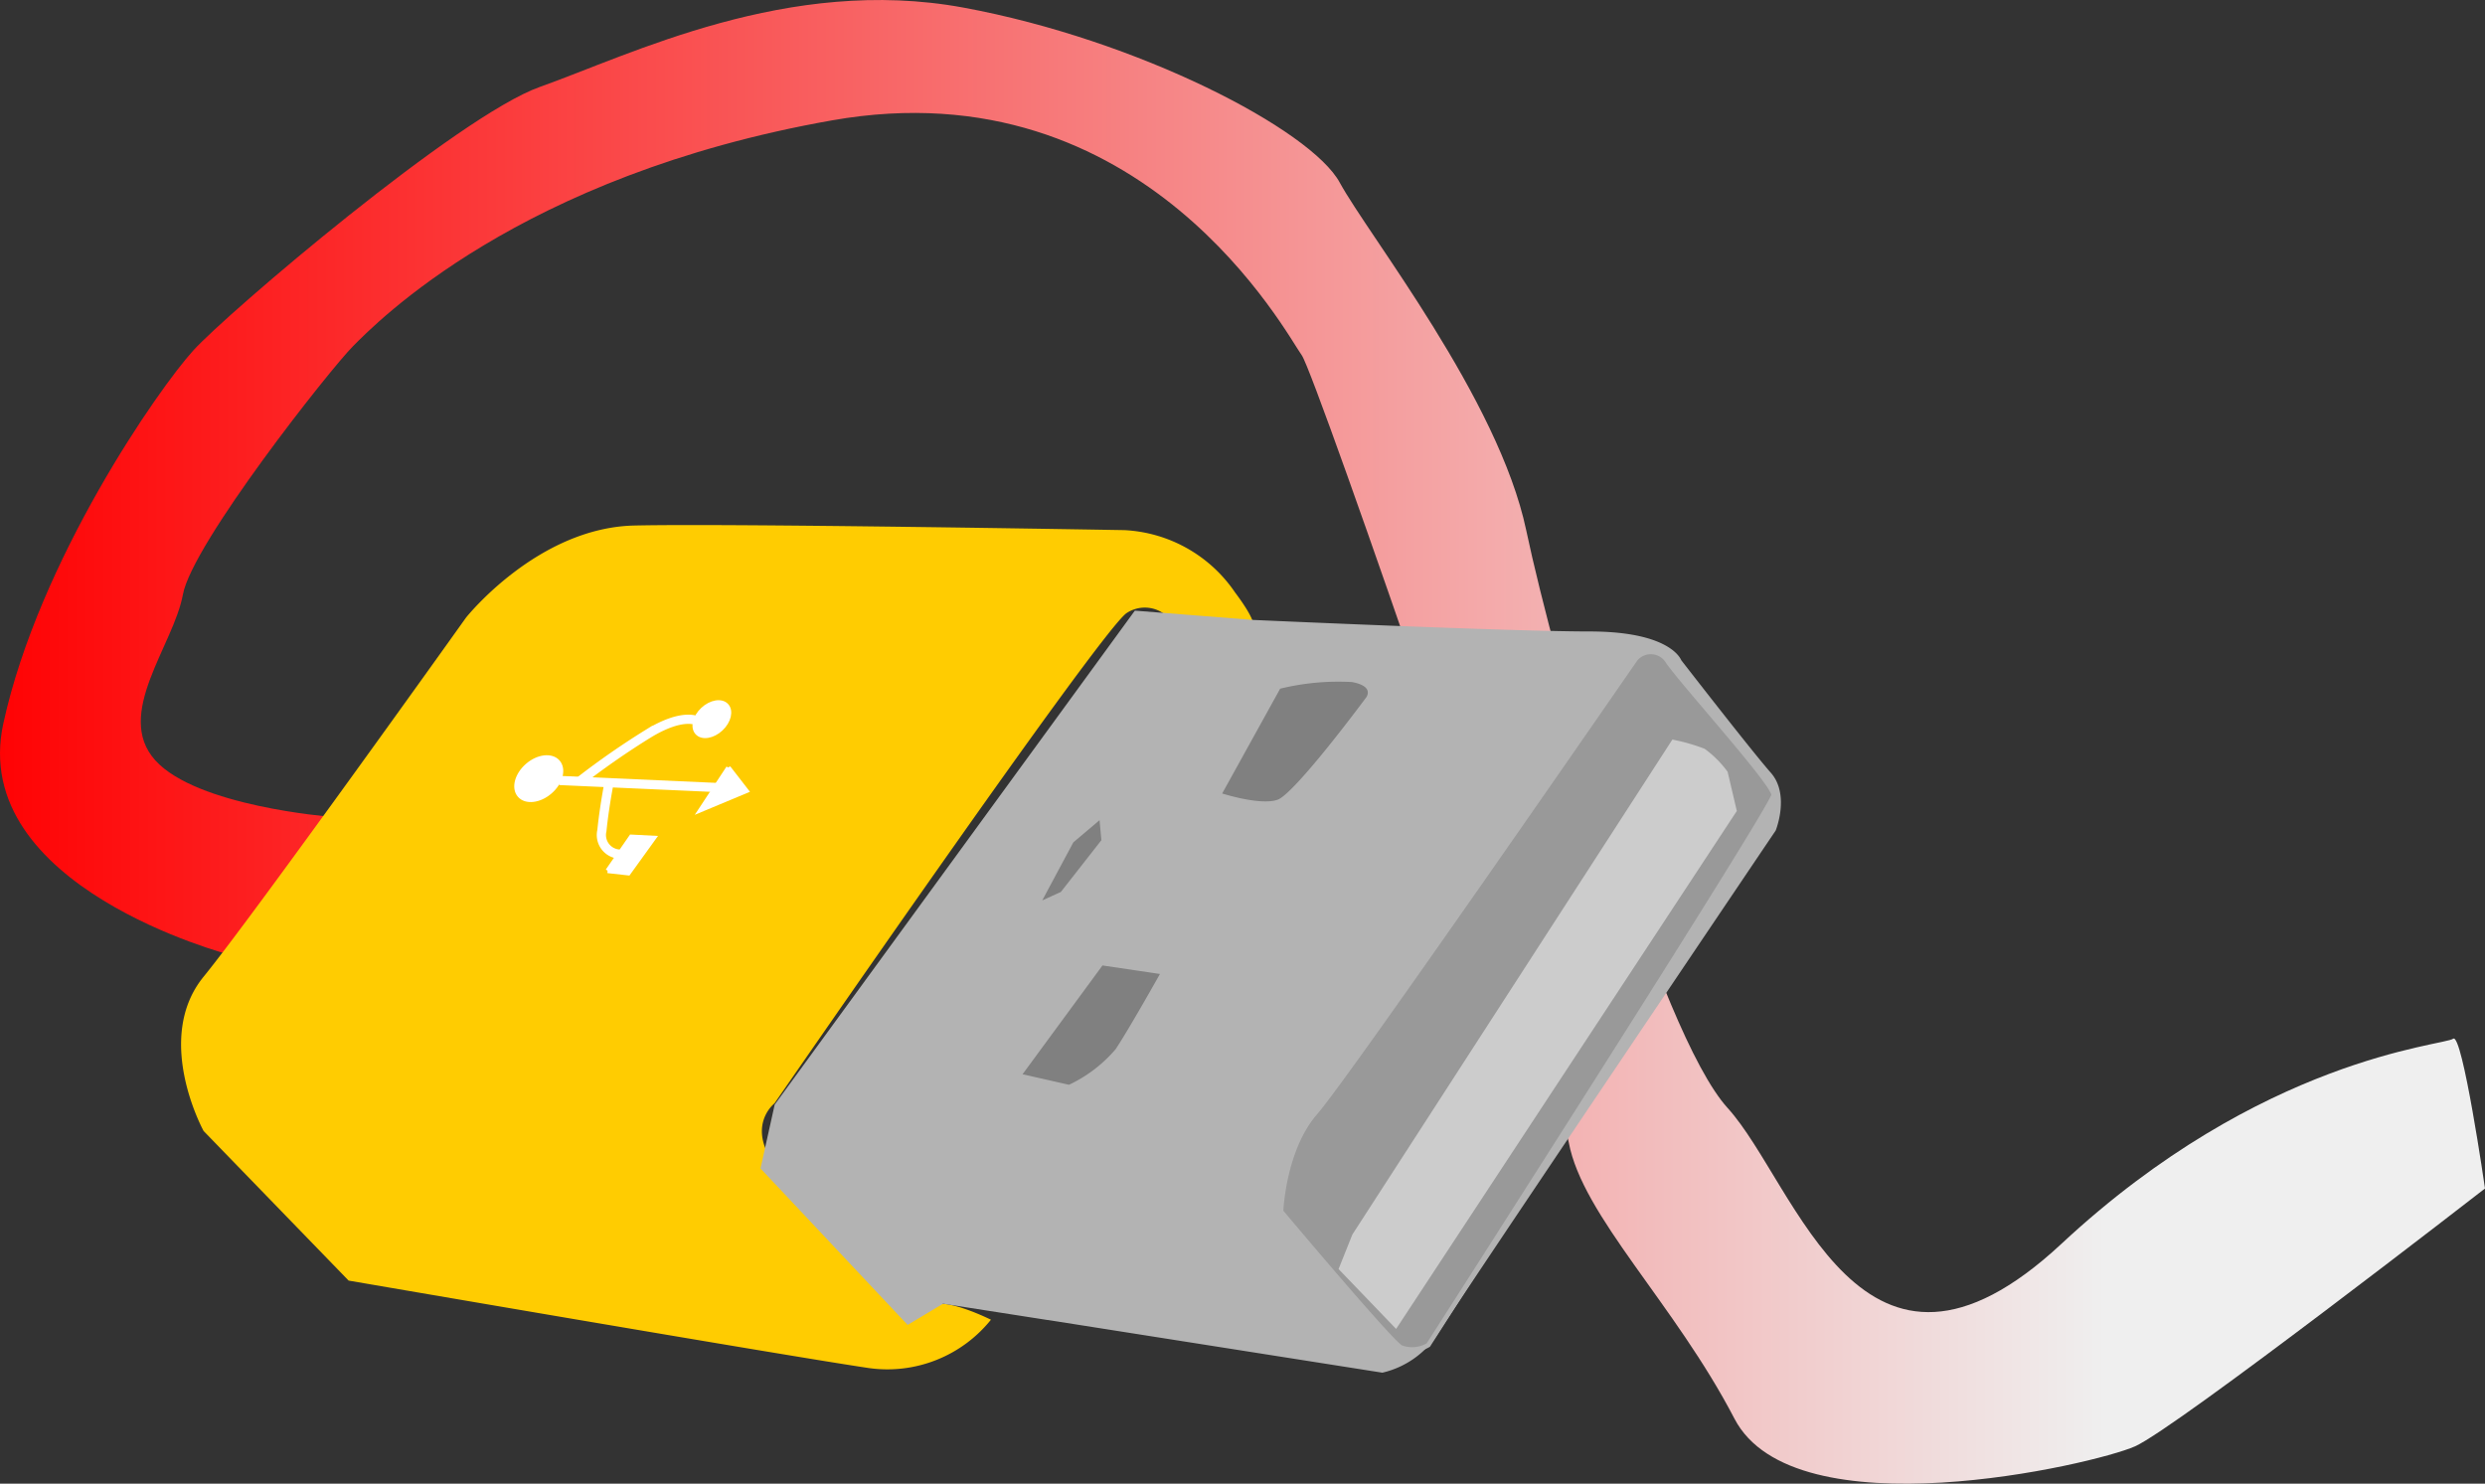
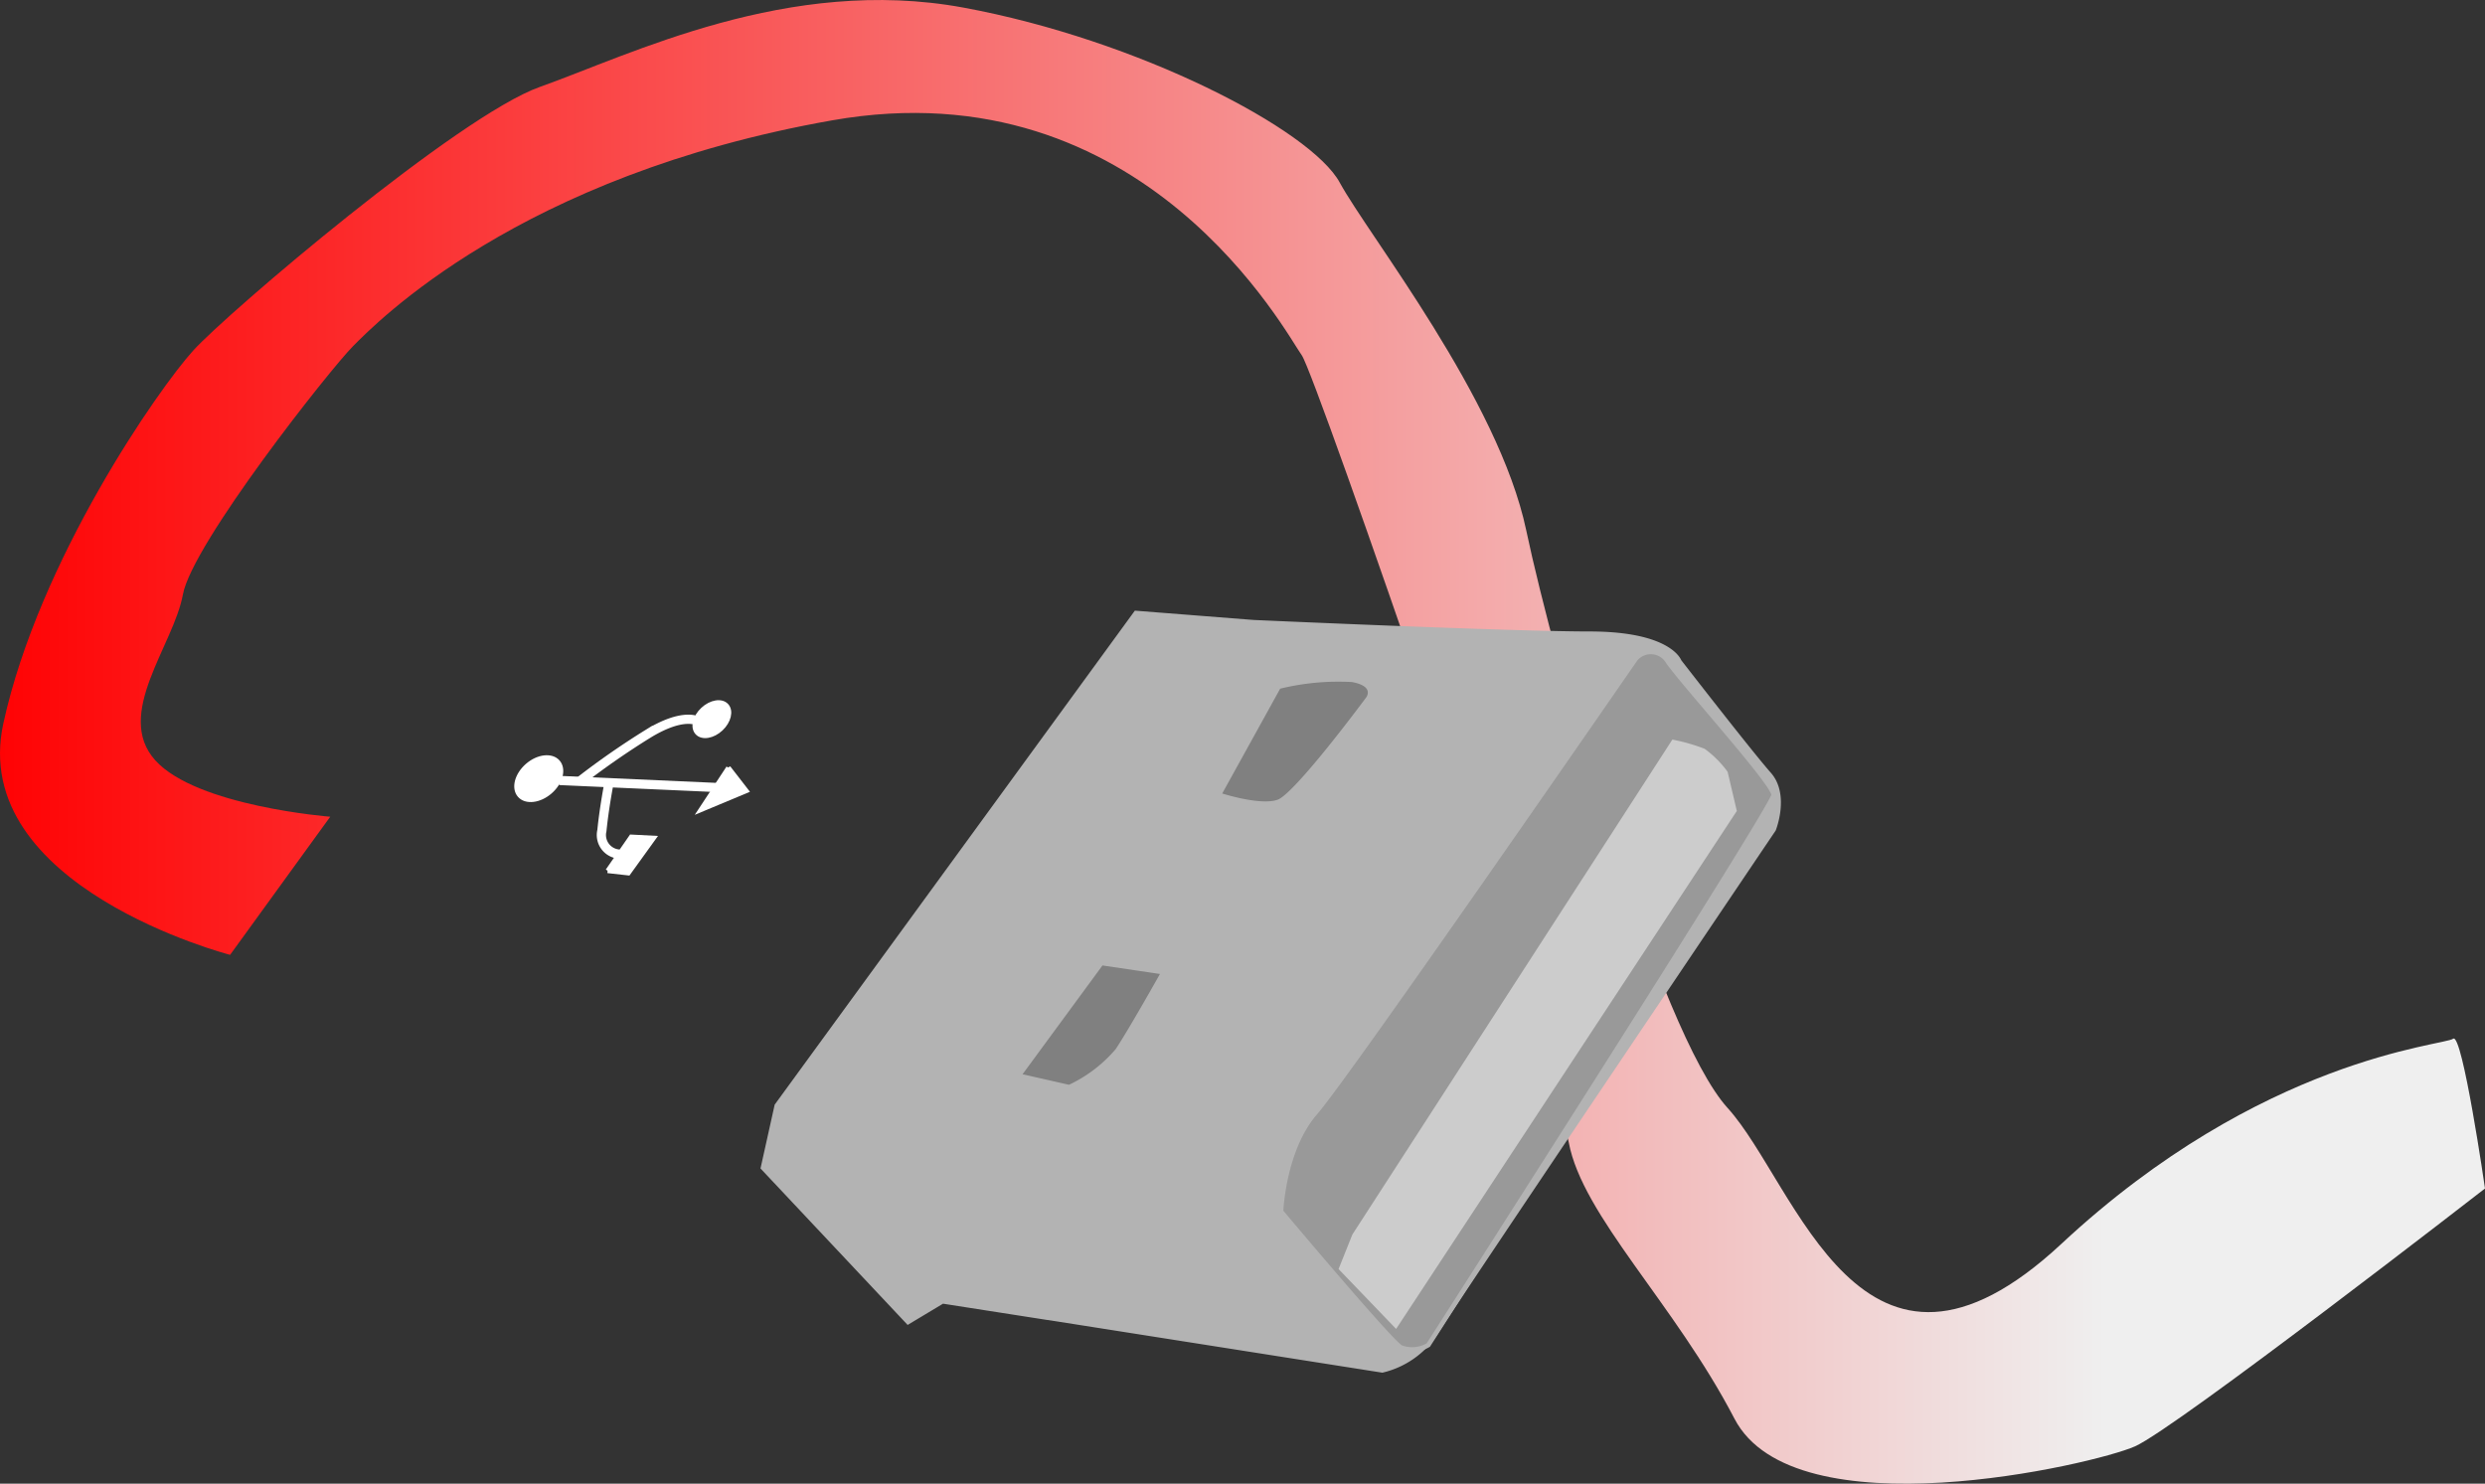
<svg xmlns="http://www.w3.org/2000/svg" width="169" height="100.906" viewBox="0 0 169 100.906">
  <rect x="0" y="0" width="169" height="100.906" fill="#333333" stroke="none" />
  <defs>
    <linearGradient id="linear-gradient" y1="0.5" x2="1" y2="0.5" gradientUnits="objectBoundingBox">
      <stop offset="0" stop-color="#ff0001" />
      <stop offset="0.851" stop-color="#efefef" />
      <stop offset="1" stop-color="#efefef" />
    </linearGradient>
  </defs>
  <g id="Allgemein-Arbeitsplatz-01" transform="translate(84.5 50.453)">
    <g id="Gruppe_258" data-name="Gruppe 258" transform="translate(-84.5 -50.453)">
      <path id="Pfad_5849" data-name="Pfad 5849" d="M15.648,64.939S-2.2,60.32.227,49.2s10.568-22.78,12.916-25.363S31.207,7.864,36.705,5.915c6.184-2.192,16.909-7.593,28.807-5.4s23.641,8.3,25.6,11.9,10.8,14.717,12.681,23.641,9,34.13,13.7,39.3,9.08,21.919,22.7,9.237,26.014-13.478,26.64-13.948S169,80.83,169,80.83s-20.979,16.282-23.8,17.535-23.171,5.949-27.242-1.879S107.628,82.709,106.689,77.7,89.467,25.407,88.527,24.155,77.881,4.428,56.589,8.185s-31,13.777-32.565,15.343S13.065,36.993,12.438,40.437s-4.7,8.141-1.879,11.272,11.9,3.836,11.9,3.836l-6.81,9.394Z" transform="translate(0 0)" fill="url(#linear-gradient)" />
      <g id="Gruppe_257" data-name="Gruppe 257" transform="translate(12.317 35.708)">
-         <path id="Pfad_5850" data-name="Pfad 5850" d="M94.41,168.084a9.037,9.037,0,0,1-8.3,3.288c-5.323-.783-35.383-5.949-35.383-5.949l-9.863-10.176s-3.444-6.262,0-10.49,17.848-24.424,17.848-24.424,4.853-6.106,11.429-6.262,33.348.313,33.348.313a9.683,9.683,0,0,1,7.515,4.227c3.288,4.384-.783,2.035-.783,2.035l-3.6-.157a2.241,2.241,0,0,0-2.975-.47c-1.722,1.1-23.954,33.348-23.954,33.348s-2.035,1.566.157,4.384,7.515,8.924,7.515,8.924,2.035,1.1,2.975.47,4.071.939,4.071.939Z" transform="translate(-39.335 -114.038)" fill="#ffcc01" />
        <path id="Pfad_5851" data-name="Pfad 5851" d="M184.981,181.048l22.858,3.6a6.008,6.008,0,0,0,3.6-2.5c1.252-2.035,23.015-34.287,23.015-34.287s.939-2.348-.313-3.757-6.106-7.672-6.106-7.672-.626-1.879-6.106-1.879-22.858-.783-22.858-.783l-7.985-.626-24.424,33.5-.939,4.227,9.863,10.49,2.348-1.409,7.045,1.1Z" transform="translate(-126.149 -127.159)" fill="#b3b3b3" stroke="#b3b3b3" stroke-miterlimit="3.864" stroke-width="0.313" />
-         <path id="Pfad_5852" data-name="Pfad 5852" d="M264.724,155.306s2.818.939,4.071.47,6.106-7.045,6.106-7.045.626-.939-1.1-1.252a16.837,16.837,0,0,0-5.01.47l-4.071,7.358Z" transform="translate(-194.15 -136.956)" fill="gray" stroke="#b3b3b3" stroke-miterlimit="3.864" stroke-width="0.313" />
+         <path id="Pfad_5852" data-name="Pfad 5852" d="M264.724,155.306s2.818.939,4.071.47,6.106-7.045,6.106-7.045.626-.939-1.1-1.252a16.837,16.837,0,0,0-5.01.47Z" transform="translate(-194.15 -136.956)" fill="gray" stroke="#b3b3b3" stroke-miterlimit="3.864" stroke-width="0.313" />
        <path id="Pfad_5853" data-name="Pfad 5853" d="M221.224,216.811l3.444.783a9.577,9.577,0,0,0,3.288-2.5c.939-1.409,3.131-5.323,3.131-5.323l-4.227-.626-5.636,7.672Z" transform="translate(-164.27 -179.361)" fill="gray" stroke="#b3b3b3" stroke-miterlimit="3.864" stroke-width="0.313" />
-         <path id="Pfad_5854" data-name="Pfad 5854" d="M229.765,178.862l-2.818,3.6-1.722.783,2.348-4.384,2.035-1.722.157,1.722Z" transform="translate(-167.018 -157.381)" fill="gray" stroke="#b3b3b3" stroke-miterlimit="3.864" stroke-width="0.313" />
        <path id="Pfad_5855" data-name="Pfad 5855" d="M286.366,188.826c-.783-.47-8.142-9.237-8.142-9.237s.157-4.227,2.348-6.732,21.762-30.843,21.762-30.843a1.359,1.359,0,0,1,2.192.157c.939,1.409,7.2,8.3,7.2,9.081s-23.484,37.418-23.484,37.418a2.147,2.147,0,0,1-1.879.157Z" transform="translate(-203.422 -132.902)" fill="#999" stroke="#b3b3b3" stroke-miterlimit="3.864" stroke-width="0.313" />
        <path id="Pfad_5856" data-name="Pfad 5856" d="M291.664,194.3l21.762-33.661a12.771,12.771,0,0,1,2.192.626,7.053,7.053,0,0,1,1.566,1.566l.626,2.662L294.639,200.72l-3.914-4.071.939-2.348Z" transform="translate(-212.009 -146.048)" fill="#ccc" />
        <path id="Pfad_5857" data-name="Pfad 5857" d="M112.927,165.086c.718-.624,1.645-.733,2.07-.244s.188,1.392-.529,2.016-1.645.733-2.07.244-.188-1.392.529-2.016Z" transform="translate(-89.375 -148.724)" fill="#fff" stroke="#fff" stroke-miterlimit="3.864" stroke-width="0.313" />
        <path id="Pfad_5858" data-name="Pfad 5858" d="M151.448,153.061c.547-.51,1.264-.629,1.6-.267s.168,1.069-.378,1.579-1.264.629-1.6.267-.168-1.069.378-1.579Z" transform="translate(-115.963 -140.515)" fill="#fff" stroke="#fff" stroke-miterlimit="3.864" stroke-width="0.313" />
        <path id="Pfad_5859" data-name="Pfad 5859" d="M131.974,184.074l1.409.157,1.722-2.388-1.526-.078-1.6,2.309Z" transform="translate(-102.967 -160.558)" fill="#fff" stroke="#fff" stroke-miterlimit="3.864" stroke-width="0.313" />
        <path id="Pfad_5860" data-name="Pfad 5860" d="M154.1,166.765l-1.879,2.857,3.092-1.292-1.213-1.566Z" transform="translate(-116.876 -150.255)" fill="#fff" stroke="#fff" stroke-miterlimit="3.864" stroke-width="0.313" />
        <path id="Pfad_5861" data-name="Pfad 5861" d="M121.474,169.515l10.94.489m-6.83,4.521a1.3,1.3,0,0,1-1.213-1.6c.157-1.566.47-3.17.47-3.17" transform="translate(-95.754 -152.144)" fill="none" stroke="#fff" stroke-miterlimit="3.864" stroke-width="0.626" />
        <path id="Pfad_5862" data-name="Pfad 5862" d="M134.213,156.353s-.979-.626-3.405.861a53.876,53.876,0,0,0-4.521,3.131" transform="translate(-99.06 -143.013)" fill="none" stroke="#fff" stroke-linecap="round" stroke-miterlimit="3.864" stroke-width="0.626" />
      </g>
    </g>
  </g>
</svg>